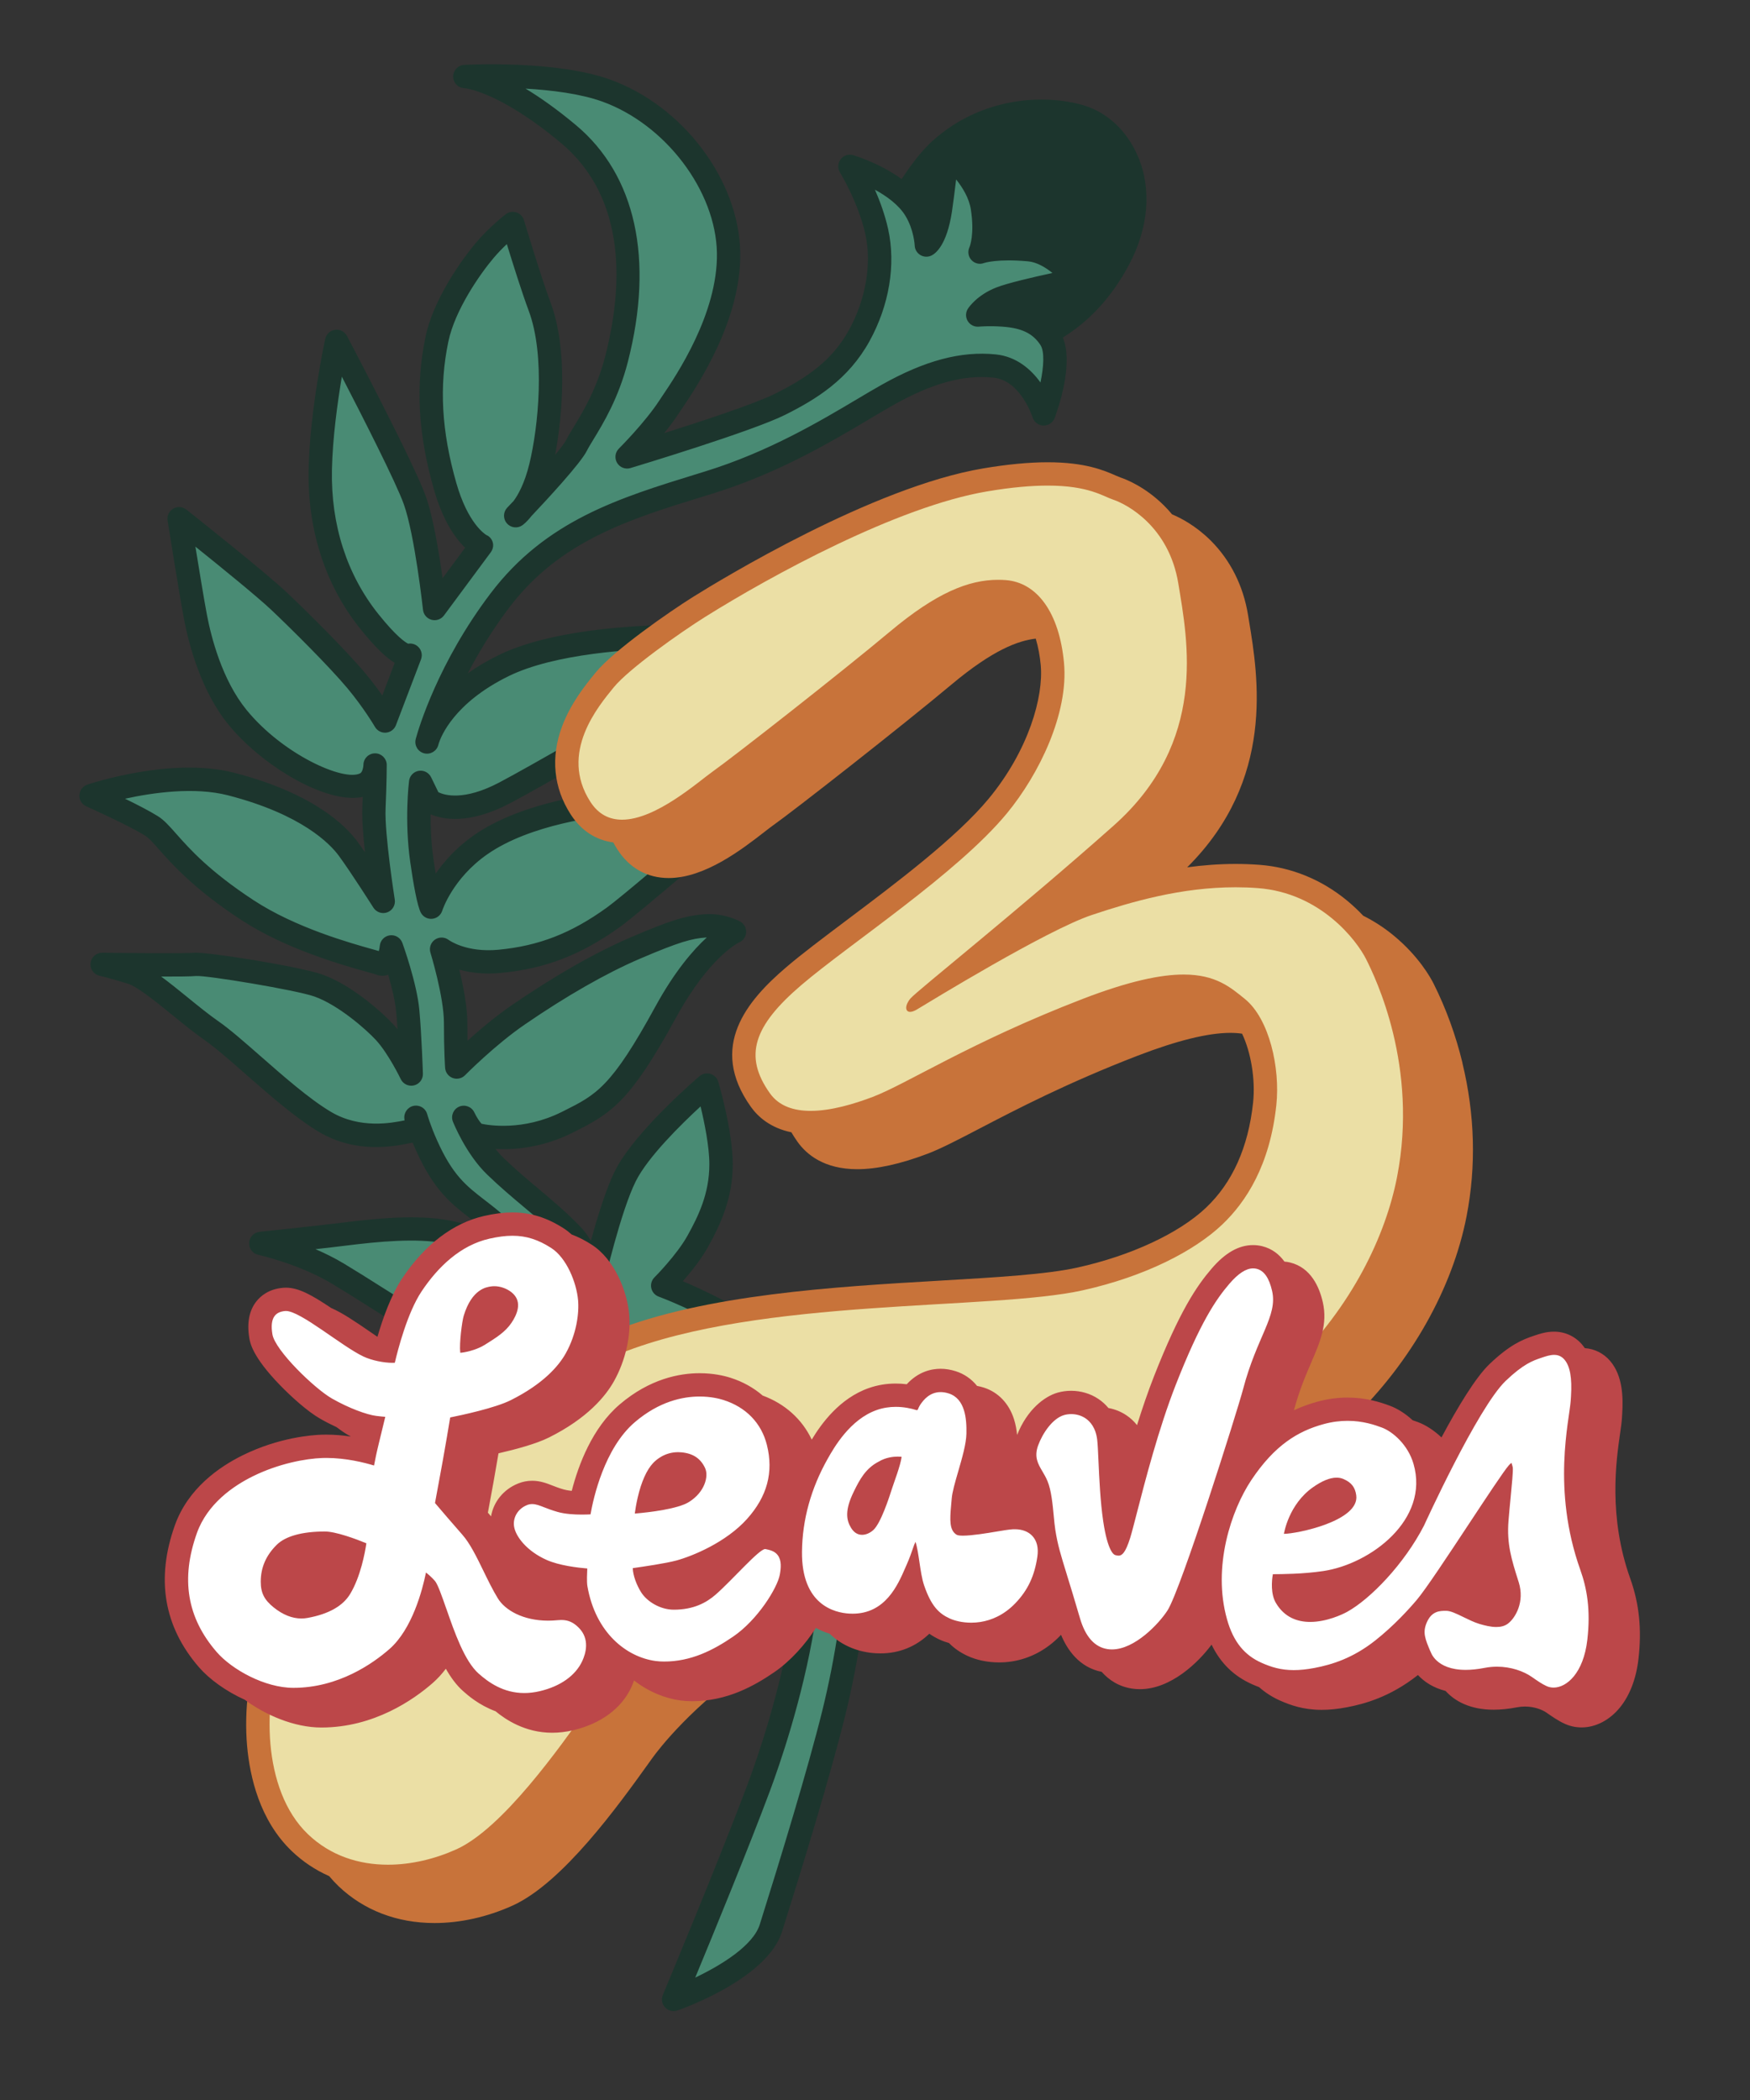
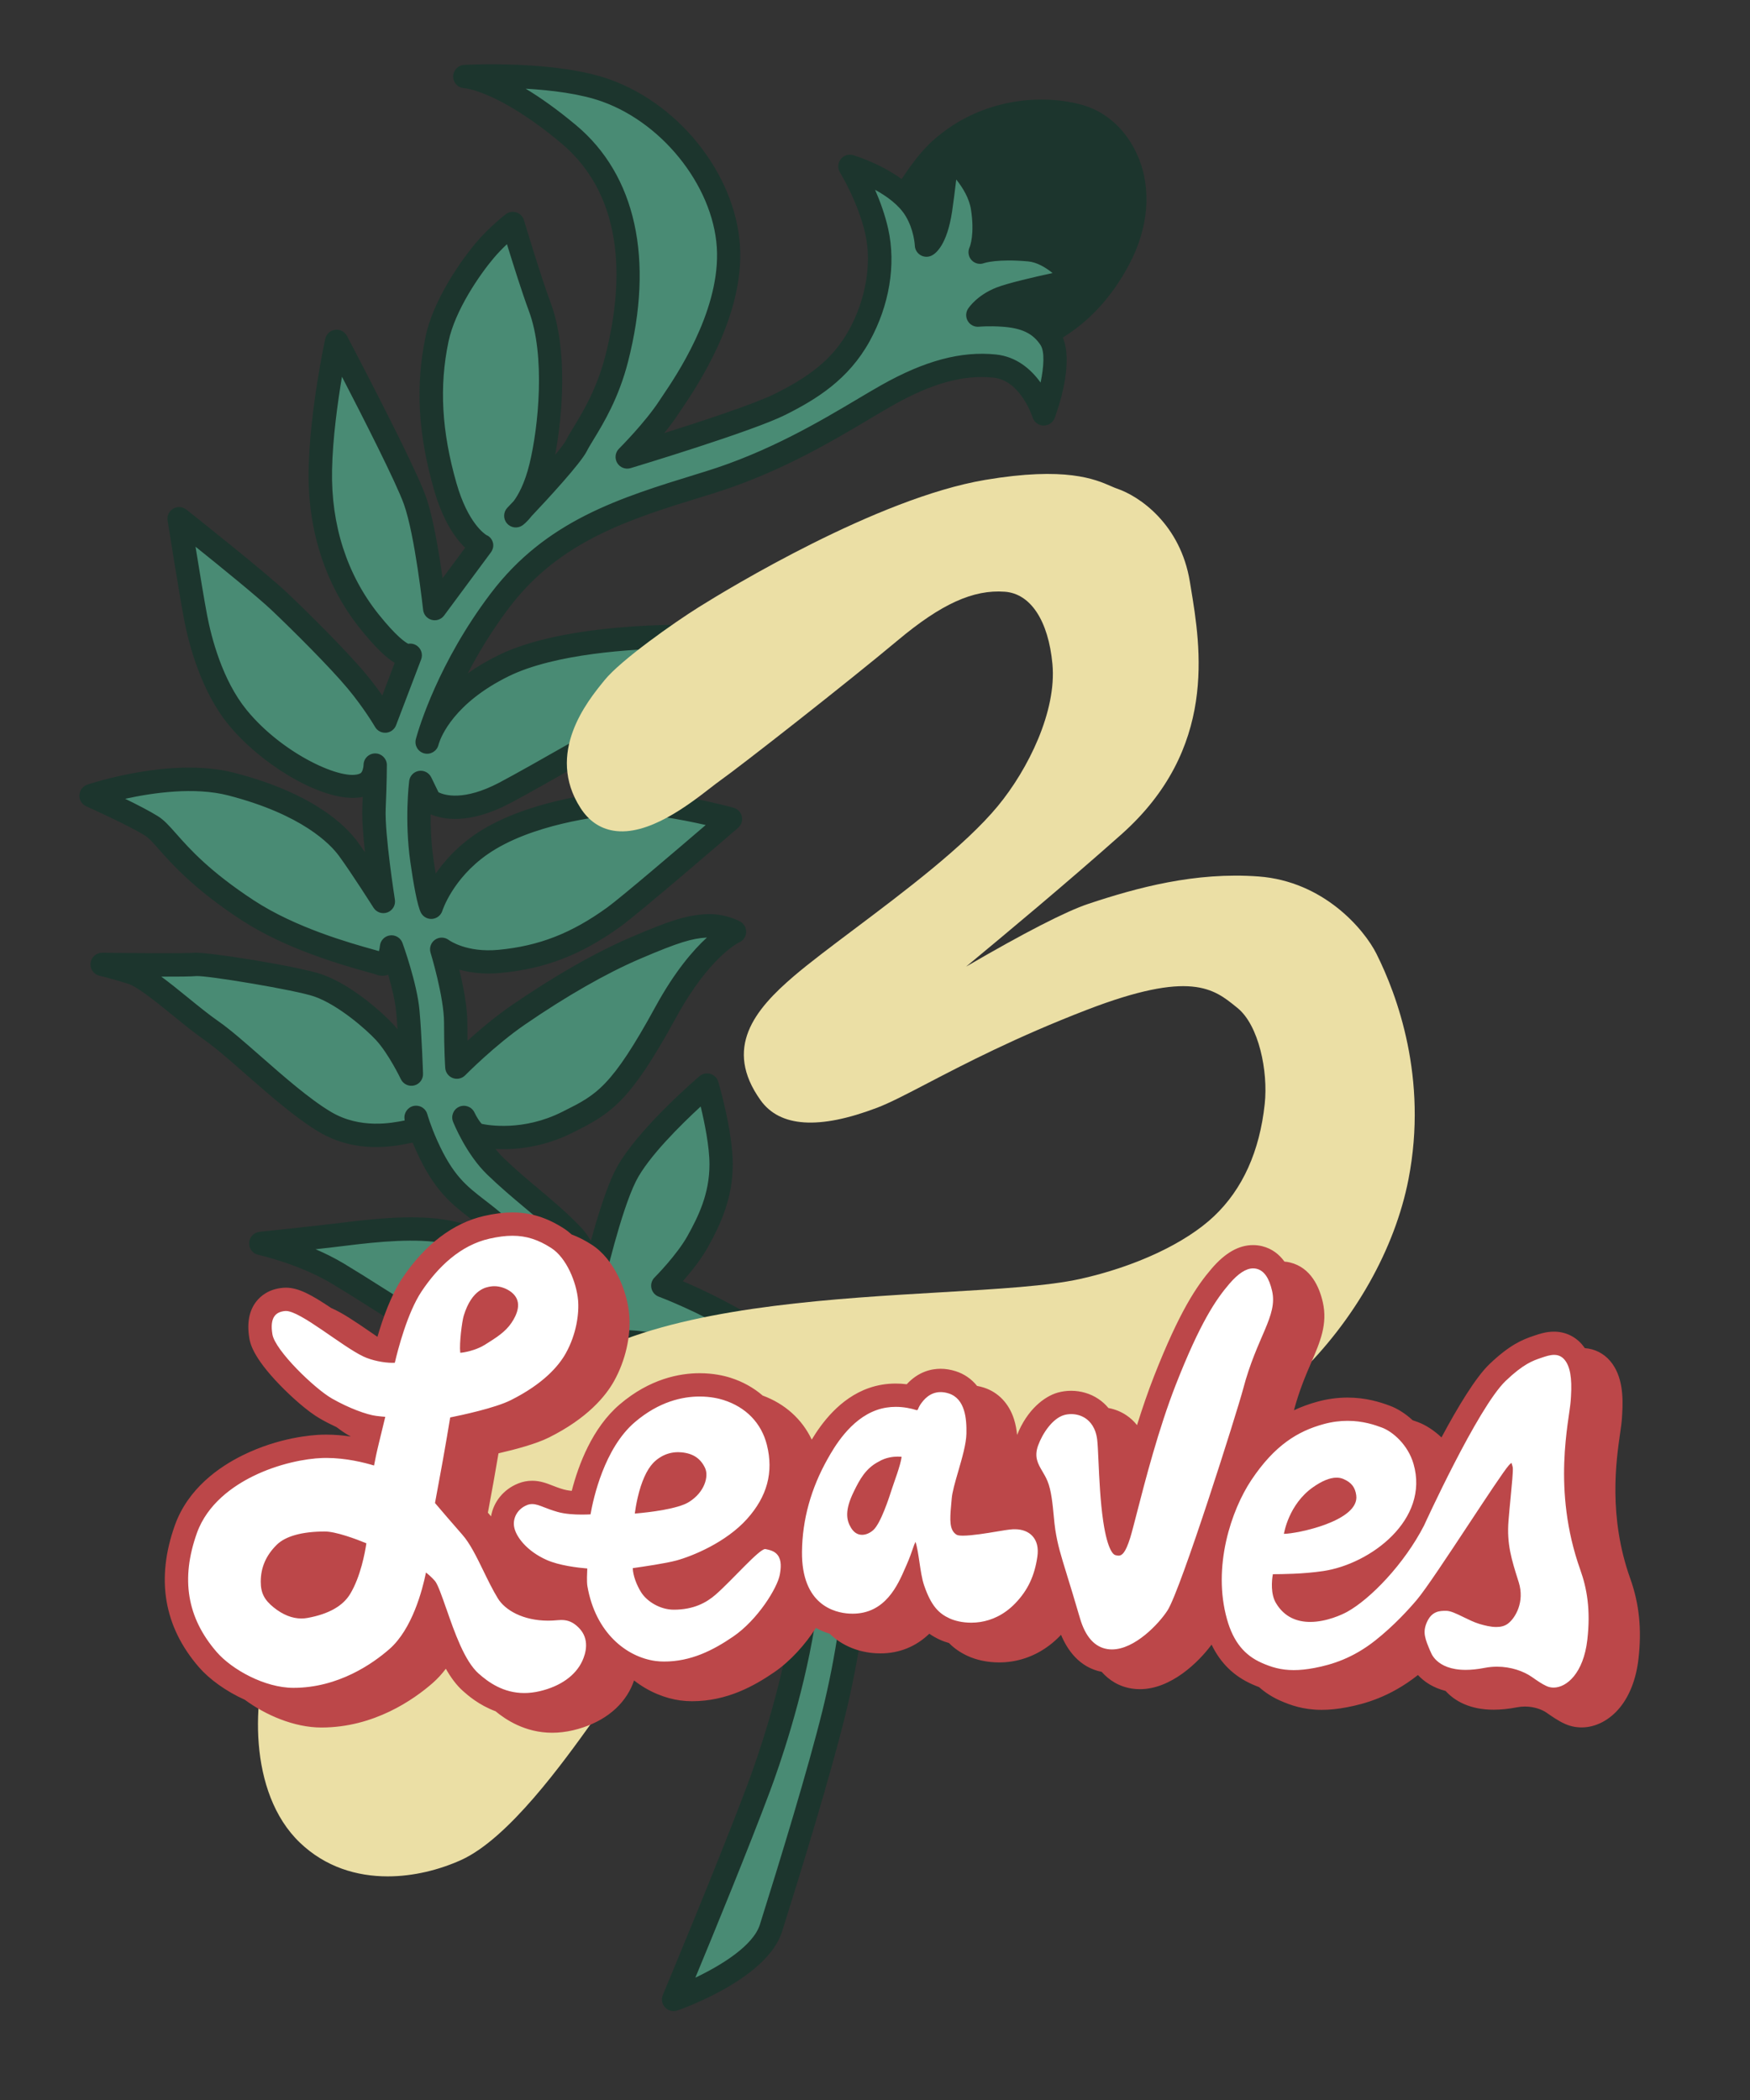
<svg xmlns="http://www.w3.org/2000/svg" data-id="Logo_Alt" data-name="Logo Alt" viewBox="0 0 750 900">
  <rect x="0" y="0" width="750" height="900" fill="#333333" stroke="none" />
  <defs>
    <style>
      .cls-1 {
        fill: #ebdfa5;
      }

      .cls-2 {
        fill: #fff;
      }

      .cls-3 {
        fill: #bc4749;
      }

      .cls-4 {
        fill: #c8733a;
      }

      .cls-5 {
        fill: #1c352d;
      }

      .cls-6 {
        fill: #498b74;
      }
    </style>
  </defs>
  <g id="Multicolor">
    <g id="Leaf">
      <path class="cls-6" d="m288.66,856.87s24.09-57.5,36.59-91c10.62-28.45,35.47-108.05,12.5-146.5-23-38.5-56.75-44.36-70.75-44.36s-58.25,8.29-76.75-1.71-30.5-18.5-45.5-27.5c-15-9-33-12.93-33-12.93,0,0,24.14-2.52,36-4,12-1.5,30.05-3.47,43.5-1,13.45,2.47,21.5,7.5,33,15.5,7.63,5.31,24,13.5,24,13.5,0,0-27.45-25.65-39-35-10.5-8.5-18-12.07-26.5-31.07-3.17-7.09-4.5-12-4.5-12,0,0,1,5.5-2.5,6s-20.5,5.5-36.5-4-37-31-48.5-39-26.5-22.5-34.5-25-12.5-3.5-12.5-3.5c0,0,34.65.5,39.83,0s44.23,6.06,52.67,9c11.5,4,24.08,15.21,28.5,20,6,6.5,11.5,18,11.5,18,0,0-.5-16-1.5-27s-7-27.5-7-27.5c0,0-.75,8.71-4.75,7.21s-34.45-8.23-57-23c-29-19-34.7-32.06-41-36-8-5-26-13-26-13,0,0,34.43-11.6,60-5,31,8,44.75,20.29,50.25,27.79s15,22.5,15,22.5c0,0-4.5-28.5-4-40s.5-18.43.5-18.43c0,0,0,5.81-4,7.93-10.5,5.57-39.11-8.93-55-28.43-11-13.5-16-32.5-18-43s-7-42.07-7-42.07c0,0,33.5,26.5,43,35.5s25.5,25,33,34,12.25,17.21,12.25,17.21l10.75-28.21s-3.5,3-17.5-14.5-21.5-40-21-65,7-55,7-55c0,0,28.5,54.07,33.5,68.07s8.5,46.43,8.5,46.43l20-27s-9.5-4.43-15.5-25.43-8-41.5-3.5-63c3.19-15.24,15-31.57,20.5-38.07s12-11.5,12-11.5c0,0,7.33,24.44,11.5,35.57,7.5,20,4.66,51.33.5,68.5-4,16.5-10.75,21.14-10.75,21.14,0,0,23-24,26-30s12.25-17.71,17.25-37.21,14-67.43-20.67-96.39c-28.89-24.13-44.33-24.61-44.33-24.61,0,0,37.97-2.1,60.5,6,28,10.07,52,39.57,52.5,69.57s-21.45,59.77-25.5,66c-6.5,10-18,21.43-18,21.43,0,0,51.5-15.5,65.5-22.5s26-15,34-29.5,10.5-30.93,7.5-44.5c-3.24-14.65-11.5-28-11.5-28,0,0,20.5,6.07,28.09,18.66,4.42,7.32,4.66,15.05,4.66,15.05,0,0,4-2,6-15,.99-6.42,3-24,3-24,0,0,13.01,10.07,15,23,2,13-1,19-1,19,0,0,6.05-2.36,21-1,11,1,20,13,20,13,0,0-25,5-32.25,7.86s-9.75,7.14-9.75,7.14c0,0,4.52-.47,11,0,8.75.64,15.43,3.14,20,10,6,9-2.75,32.36-2.75,32.36,0,0-5.79-18.95-21-20.5-15.21-1.55-30,3.43-46,12.43s-42.5,27-76.5,37.5-66,19.5-89.5,50.5-31.25,60.71-31.25,60.71c0,0,4.25-18.71,32.75-32.71s82-12.5,82-12.5c0,0-25.5,35.5-40.5,44s-32.73,18.65-41,23c-22,11.57-32.25,3.21-32.25,3.21l-3.75-7.71s-2,16,.5,33.5,4,20,4,20c0,0,4.75-15.29,21.25-26.79s42-16.5,59-18,48,7,48,7c0,0-41.79,36.07-50,42-18,13-33,17.5-49,19s-24.75-5.21-24.75-5.21c0,0,6,19.5,6,31.5s.5,19,.5,19c0,0,12.85-13.08,26.25-22.29,16-11,33.75-21.64,50.25-28.71,16.86-7.22,23-9,30-9.5s12.5,2.5,12.5,2.5c0,0-13.78,5.76-29.5,34.5-20,36.57-27.22,39.7-42.25,47.21-18,9-34.25,6.36-38.25,5.36-2.83-.71-6-7.5-6-7.5,0,0,5.07,12.8,13.5,20.93,12,11.57,22.5,18.57,33,29.57,6.95,7.29,8.75,19.64,8.75,19.64,0,0,7.16-31.31,14-45,8-16,35-39,35-39,0,0,6,20.5,6,34s-5,24-10,33-15,19-15,19c0,0,65.5,24,79,62,8.41,23.67,5.75,74.86-5.75,121.36-6.23,25.2-18.29,64.63-26.88,91.91-5.63,17.91-41.72,30.59-41.72,30.59Z" />
-       <path class="cls-5" d="m487.67,67.03c-4.62-10.97-13.2-18.98-23.53-21.97-16.45-4.76-43.13-3.67-64.21,15.07-4.25,3.78-8.78,9.37-13.5,16.63-9.32-6.8-20.12-10.07-20.76-10.26-1.99-.59-4.13.11-5.39,1.76s-1.37,3.9-.28,5.66c.08.13,7.86,12.84,10.87,26.45,2.8,12.66.18,27.99-7,41.01-7.28,13.2-18,20.52-31.86,27.44-8.38,4.19-31.22,11.71-47.38,16.82,2.25-2.77,4.46-5.7,6.31-8.55.32-.49.74-1.12,1.27-1.89,6.31-9.34,25.53-37.77,25.04-66.92-.52-31.04-24.51-62.94-55.81-74.19-23.22-8.35-60.88-6.37-62.47-6.29-2.67.15-4.79,2.37-4.76,5.05.03,2.68,2.13,4.85,4.81,4.94.14,0,14.64,1.14,41.35,23.45,28.9,24.13,26.3,62.97,19.04,91.31-3.64,14.18-9.66,24.08-13.65,30.63-1.3,2.14-2.43,3.98-3.23,5.59-.56,1.12-2.26,3.34-4.61,6.16,3.12-16.54,5.61-45.06-1.98-65.32-4.07-10.84-11.32-35.01-11.39-35.25-.47-1.58-1.69-2.82-3.25-3.32-1.57-.51-3.28-.21-4.58.8-.28.22-6.99,5.4-12.77,12.23-1.79,2.11-17.58,21.19-21.58,40.28-4.36,20.81-3.22,41.59,3.59,65.4,3.94,13.81,9.44,21.22,13.38,25.01l-9.66,13.04c-1.52-10.89-4.04-26.29-7.2-35.11-5.06-14.17-32.61-66.5-33.79-68.72-.98-1.86-3.02-2.9-5.1-2.62-2.08.28-3.76,1.84-4.21,3.9-.27,1.24-6.61,30.76-7.11,55.96-.52,25.92,7.12,49.51,22.09,68.22,6.81,8.51,11.48,12.65,14.8,14.67l-5.32,13.96c-1.97-2.8-4.41-6.07-7.23-9.45-8.03-9.64-24.75-26.23-33.4-34.43-9.55-9.05-41.96-34.7-43.34-35.79-1.62-1.28-3.85-1.43-5.63-.39-1.78,1.04-2.74,3.06-2.41,5.1.2,1.29,5.04,31.77,7.03,42.22,2.03,10.66,7.2,30.7,19.04,45.22,13.37,16.41,37.65,31.42,53.33,31.41,1.49,0,2.91-.14,4.23-.42-.05,1.43-.11,2.95-.18,4.56-.21,4.74.37,12.03,1.15,19.17-1.11-1.61-2.17-3.11-3.12-4.41-5.4-7.37-19.47-21.02-53.03-29.68-26.7-6.89-61.38,4.61-62.85,5.1-1.95.66-3.3,2.45-3.4,4.5s1.08,3.97,2.96,4.8c.18.08,17.77,7.92,25.38,12.67,1.43.9,3.3,3.01,5.67,5.69,5.65,6.38,15.09,17.06,35.24,30.26,19.25,12.61,43.63,19.44,54.05,22.35,1.77.5,3.44.96,3.94,1.15,1.72.65,3.49.66,5.1.05,1.48,5.09,2.99,11.18,3.43,16.01.21,2.29.4,4.82.56,7.38-.62-.78-1.26-1.53-1.91-2.22-4.05-4.39-17.43-16.77-30.53-21.33-9.7-3.38-49.4-9.76-54.8-9.25-3.59.35-25.46.18-39.27-.02-2.54-.02-4.74,1.87-5.04,4.42s1.38,4.91,3.88,5.46c.04,0,4.44,1,12.1,3.39,4.15,1.3,12.19,7.83,19.29,13.6,4.66,3.78,9.47,7.7,13.84,10.74,4.42,3.07,10.63,8.52,17.2,14.29,10.16,8.91,21.67,19.01,31.6,24.91,15.86,9.42,32.22,6.15,38.38,4.91.59-.12,1.06-.22,1.38-.26.12-.02.25-.04.37-.06.41,1,.86,2.05,1.36,3.15,7.73,17.27,15.01,22.89,23.43,29.4,1.45,1.12,2.94,2.27,4.48,3.52.94.76,1.99,1.63,3.12,2.59-5.04-2.37-10.45-4.18-17.07-5.39-13.33-2.45-30.24-.89-45.02.96-11.67,1.46-35.66,3.96-35.9,3.99-2.44.25-4.33,2.24-4.47,4.69-.14,2.45,1.52,4.64,3.92,5.16.17.04,17.41,3.88,31.5,12.33,5.18,3.11,10.12,6.23,14.9,9.25,9.14,5.78,18.6,11.76,30.8,18.36,15.15,8.19,43.42,5.45,64.06,3.45,6.31-.61,11.76-1.14,15.07-1.14,6.92,0,42.62,2.02,66.46,41.93,9.16,15.33,11.13,40.79,5.7,73.62-5.01,30.33-14.67,58.05-18.6,68.57-12.32,33.02-36.28,90.25-36.52,90.82-.76,1.82-.38,3.92.97,5.36.96,1.02,2.28,1.57,3.64,1.57.55,0,1.11-.09,1.66-.28,3.94-1.38,38.63-14.08,44.83-33.81,8.88-28.22,20.76-67.13,26.96-92.21,12.02-48.61,14.33-99.69,5.61-124.24-11.58-32.6-57.44-54.78-75.1-62.26,3.43-3.91,7.84-9.38,10.76-14.64,5.52-9.94,10.63-21.11,10.63-35.43s-5.95-34.54-6.2-35.4c-.48-1.63-1.74-2.9-3.37-3.39-1.62-.49-3.38-.11-4.67.98-1.13.97-27.87,23.85-36.23,40.57-3.79,7.57-7.58,19.98-10.33,30.02-1.2-2.08-2.63-4.09-4.33-5.88-5.94-6.22-11.74-11.09-17.88-16.24-4.89-4.11-9.95-8.35-15.26-13.47-1.21-1.17-2.35-2.46-3.42-3.8,7.82.42,19.95-.43,32.93-6.92l.79-.4c16.1-8.04,24.04-13.1,43.61-48.89,14.43-26.38,26.98-32.26,27.04-32.29,1.77-.74,2.97-2.43,3.06-4.35.1-1.92-.91-3.73-2.6-4.65-.69-.38-7.02-3.69-15.25-3.1-8.03.57-14.83,2.7-31.61,9.89-15.04,6.45-32.72,16.54-51.11,29.18-7.02,4.83-13.82,10.61-18.84,15.16-.04-2.27-.07-4.87-.07-7.75,0-6.9-1.79-15.89-3.45-22.74,4.54,1.26,10.48,2.1,17.67,1.42,19.23-1.8,34.62-7.76,51.46-19.92,8.29-5.99,48.63-40.79,50.34-42.27,1.4-1.21,2.02-3.09,1.61-4.89-.41-1.8-1.77-3.23-3.55-3.72-1.3-.36-32.07-8.72-49.76-7.16-9.22.81-40.9,4.58-61.42,18.88-7.58,5.29-12.88,11.31-16.48,16.53-.3-1.84-.62-3.94-.96-6.34-.99-6.91-1.24-13.62-1.2-19.1,5.39,2.3,16.61,4.42,34.07-4.76,6.77-3.56,19.8-10.96,32.4-18.12l8.73-4.96c15.77-8.94,41.03-43.95,42.1-45.43,1.08-1.5,1.24-3.48.42-5.14-.82-1.66-2.49-2.73-4.34-2.78-2.23-.06-55.07-1.37-84.34,13.01-5.04,2.47-9.37,5.1-13.1,7.76,4.48-8.65,10.33-18.41,17.79-28.25,21.71-28.64,51.7-37.88,83.46-47.65l3.53-1.09c28.2-8.71,50.92-22.22,67.51-32.09,3.61-2.15,7.02-4.18,9.97-5.83,16.87-9.49,30.14-13.13,43.04-11.81,11.67,1.19,16.68,16.84,16.73,16.99.63,2.05,2.49,3.47,4.63,3.54,2.12.05,4.09-1.24,4.84-3.24,1.5-4,8.23-23.27,3.5-34.48,11.56-7.15,21.04-17.51,28.22-30.91,8.55-15.96,9.97-32.54,4.01-46.69Zm-235.63,486.57c.54.23,1.14.37,1.76.4,2.4.1,4.54-1.53,5.08-3.88.07-.31,7.1-30.89,13.6-43.88,5.21-10.43,19.54-24.48,27.76-32.06,1.67,6.95,3.77,17.19,3.77,24.82,0,12.65-4.84,22.41-9.37,30.57-4.59,8.27-14.07,17.8-14.17,17.89-1.21,1.21-1.71,2.95-1.34,4.61.37,1.67,1.56,3.03,3.16,3.62.63.23,63.46,23.65,76.01,58.98,8,22.51,5.52,72.34-5.89,118.49-6.14,24.83-17.96,63.53-26.79,91.61-2.86,9.1-16.63,17.52-27.66,22.77,7.66-18.49,22.93-55.68,31.99-79.94,4.02-10.78,13.94-39.24,19.09-70.43,5.9-35.7,3.55-62.75-6.99-80.38-10.52-17.61-24.27-30.58-40.88-38.56-15.47-7.43-29.05-8.24-34.17-8.24-3.79,0-9.46.55-16.03,1.19-18.26,1.77-45.87,4.45-58.34-2.29-11.9-6.43-21.21-12.32-30.21-18.01-4.83-3.05-9.82-6.21-15.1-9.38-3.98-2.39-8.13-4.43-12.12-6.14,4.85-.54,9.58-1.09,13.17-1.54,14.03-1.75,29.99-3.25,41.98-1.04,12.6,2.32,20.13,7.09,31.05,14.69,7.84,5.45,23.94,13.53,24.62,13.87,2.22,1.11,4.92.42,6.34-1.62,1.31-1.89,1.16-4.41-.31-6.12Zm193.86-389.7c-4-5.54-10.18-11.09-19.14-12.01-14.88-1.52-30.44,2.63-48.96,13.05-3.05,1.71-6.51,3.77-10.18,5.95-16.16,9.61-38.28,22.77-65.35,31.13l-3.52,1.09c-33.34,10.27-64.83,19.96-88.48,51.17-22.51,29.69-30.85,57.91-31.98,62-.1.34-.15.55-.16.62-.6,2.66,1.04,5.31,3.69,5.96,2.65.65,5.33-.95,6.03-3.59,0-.02.06-.24.18-.64.93-2.96,6.52-17.34,29.94-28.85,19.88-9.77,53.29-11.66,69.8-11.97-9.18,11.9-23.88,29.48-32.97,34.64l-8.74,4.96c-12.53,7.12-25.49,14.48-32.12,17.96-15.33,8.06-23.58,5.38-26.06,4.15l-3.12-6.41c-.97-1.99-3.13-3.11-5.31-2.75-2.18.36-3.87,2.12-4.14,4.31-.08.68-2.05,16.87.51,34.83,1.21,8.44,2.99,19.08,4.66,21.87,1.01,1.69,2.92,2.63,4.88,2.39,1.96-.24,3.59-1.6,4.18-3.48.04-.14,4.41-13.77,19.33-24.17,18.49-12.89,47.98-16.36,56.58-17.12,10.36-.91,26.71,2.23,36.94,4.56-12.34,10.59-36.44,31.17-42.31,35.41-15.29,11.04-29.21,16.45-46.54,18.08-13.62,1.27-20.97-4-21.24-4.2-1.73-1.32-4.11-1.38-5.9-.14-1.79,1.24-2.56,3.5-1.93,5.57.06.19,5.78,18.93,5.78,30.03,0,12.04.49,19.06.51,19.36.14,1.96,1.42,3.66,3.26,4.34,1.85.68,3.92.21,5.29-1.19.13-.13,12.66-12.84,25.52-21.68,17.86-12.28,34.94-22.04,49.39-28.23,17.08-7.32,22.35-8.68,28.39-9.11.1,0,.2-.01.3-.02-5.88,5.39-13.78,14.53-22.04,29.63-18.89,34.54-25.29,37.74-39.3,44.74l-.8.4c-16.63,8.32-31.61,5.68-34.37,5.08-.78-.73-2.22-2.96-3.11-4.86-1.14-2.45-4.03-3.54-6.51-2.48-2.48,1.07-3.67,3.92-2.67,6.43.22.56,5.57,13.91,14.68,22.69,5.56,5.36,10.75,9.72,15.78,13.94,5.93,4.97,11.52,9.67,17.08,15.49,5.74,6.01,7.4,16.81,7.42,16.91.08.53.23,1.02.46,1.48-6.74-6.27-27.32-25.3-37.11-33.23-1.63-1.32-3.18-2.51-4.67-3.66-7.96-6.15-13.72-10.59-20.42-25.56-2.95-6.59-4.23-11.22-4.24-11.26-.6-2.21-2.6-3.67-4.81-3.67-.35,0-.71.04-1.07.11-2.6.56-4.3,3.09-3.88,5.71.02.15.04.33.05.5-.09.02-.17.03-.26.05-5.13,1.03-18.75,3.75-31.31-3.71-9.13-5.42-20.28-15.2-30.11-23.82-6.79-5.96-13.21-11.59-18.09-14.98-4.07-2.83-8.73-6.62-13.25-10.29-3.91-3.18-7.73-6.28-11.29-8.88,6.85.02,12.92-.04,14.98-.24,4.55-.33,42.64,5.99,50.56,8.74,10.28,3.58,22.27,14.12,26.47,18.67,5.41,5.86,10.61,16.66,10.66,16.77,1.02,2.13,3.4,3.26,5.69,2.7,2.3-.56,3.89-2.65,3.81-5.01-.02-.66-.52-16.28-1.52-27.3-1.05-11.51-7.03-28.06-7.28-28.76-.8-2.21-3.03-3.55-5.35-3.25-2.33.31-4.12,2.19-4.33,4.53-.05.63-.21,1.48-.4,2.21-.66-.19-1.45-.41-2.37-.67-9.97-2.79-33.31-9.32-51.26-21.08-19.02-12.46-27.57-22.12-33.23-28.52-3.02-3.41-5.2-5.88-7.86-7.54-3.6-2.25-9.03-5.03-14.05-7.47,11.87-2.61,29.71-5.17,44.15-1.45,31.69,8.18,43.75,20.84,47.47,25.91,5.34,7.27,14.71,22.07,14.81,22.22,1.27,2,3.77,2.84,5.99,2,2.22-.84,3.54-3.12,3.17-5.46-.04-.28-4.42-28.14-3.94-39,.5-11.48.5-18.36.5-18.65h0v-.02h0v-.02c0-.06,0-.13,0-.19h0s0-.01,0-.02c0,0,0,0,0,0h0c-.13-2.65-2.32-4.77-4.99-4.77h0c-2.76,0-4.99,2.21-5,4.96,0,0,0,.01,0,.02-.02,1.04-.49,3.1-1.34,3.55-6.99,3.71-33.22-8.07-48.78-27.17-10.44-12.82-15.11-31.05-16.96-40.78-1.15-6.01-3.31-19.18-4.93-29.17,10.62,8.52,26.6,21.5,32.58,27.16,8.49,8.04,24.84,24.27,32.6,33.57,7.11,8.53,11.72,16.44,11.76,16.51.97,1.67,2.8,2.63,4.73,2.48,1.92-.15,3.58-1.4,4.27-3.2l10.75-28.21c.81-2.14.08-4.55-1.8-5.87-1.11-.78-2.44-1.05-3.71-.84-1.16-.56-4.97-2.95-12.76-12.69-13.49-16.87-20.38-38.23-19.91-61.78.27-13.71,2.43-29.12,4.25-39.97,8.7,16.81,23.2,45.27,26.54,54.62,4.74,13.28,8.2,44.97,8.24,45.28.22,2.05,1.67,3.75,3.66,4.29,1.99.54,4.1-.19,5.33-1.85l20-27c.92-1.24,1.33-2.79.92-4.28-.41-1.47-1.36-2.61-2.76-3.2-.7-.42-7.95-5.09-12.87-22.3-6.34-22.19-7.42-41.44-3.41-60.6,2.83-13.54,13.54-28.92,19.42-35.86,1.86-2.2,3.85-4.22,5.64-5.91,2.51,8.16,6.58,21.1,9.36,28.51,7.23,19.27,4.15,49.77.32,65.57-2.08,8.58-4.91,13.49-6.8,16.02-.93.98-1.83,1.93-2.7,2.84-1.77,1.85-1.86,4.74-.2,6.7,1.66,1.95,4.53,2.34,6.64.88.36-.25,1.9-1.38,3.9-3.94,6.92-7.32,21.09-22.64,23.74-27.94.61-1.23,1.64-2.91,2.82-4.86,4.3-7.06,10.79-17.72,14.8-33.35,11.28-43.99,3.36-80.03-22.31-101.47-8.22-6.87-15.42-11.91-21.55-15.6,10.98.63,23.42,2.15,32.83,5.53,27.14,9.76,48.75,38.29,49.19,64.95.43,25.99-17.45,52.46-23.33,61.15-.56.83-1.02,1.52-1.36,2.04-6.13,9.43-17.22,20.5-17.33,20.61-1.63,1.62-1.94,4.14-.77,6.11,1.18,1.97,3.54,2.89,5.74,2.23,2.12-.64,52.07-15.71,66.3-22.82,13.43-6.72,27.11-15.19,36.14-31.56,8.45-15.31,11.36-32.8,8-47.99-1.36-6.15-3.53-12.04-5.66-16.92,4.97,2.72,10.22,6.48,13.09,11.24,3.64,6.03,3.94,12.58,3.94,12.62.05,1.7.97,3.26,2.44,4.14,1.46.87,3.27.94,4.8.18,1.9-.95,6.55-4.67,8.71-18.71.48-3.15,1.2-8.81,1.81-13.87,2.8,3.49,5.56,8.02,6.31,12.87,1.65,10.7-.47,15.85-.57,16.09-.87,1.83-.59,4.03.78,5.54,1.39,1.53,3.54,2.06,5.47,1.3.05-.02,5.62-1.91,18.81-.71,3.73.34,7.46,2.55,10.48,4.99-8.11,1.75-19.33,4.35-24.12,6.24-8.17,3.22-11.74,8.49-12.12,9.08-1.04,1.61-1.06,3.68-.05,5.32,1,1.64,2.85,2.55,4.77,2.36.04,0,4.22-.42,10.12.01,8.22.6,12.92,2.86,16.2,7.79,1.91,2.86,1.44,9.48.06,16.12Z" />
+       <path class="cls-5" d="m487.67,67.03c-4.62-10.97-13.2-18.98-23.53-21.97-16.45-4.76-43.13-3.67-64.21,15.07-4.25,3.78-8.78,9.37-13.5,16.63-9.32-6.8-20.12-10.07-20.76-10.26-1.99-.59-4.13.11-5.39,1.76s-1.37,3.9-.28,5.66c.08.13,7.86,12.84,10.87,26.45,2.8,12.66.18,27.99-7,41.01-7.28,13.2-18,20.52-31.86,27.44-8.38,4.19-31.22,11.71-47.38,16.82,2.25-2.77,4.46-5.7,6.31-8.55.32-.49.74-1.12,1.27-1.89,6.31-9.34,25.53-37.77,25.04-66.92-.52-31.04-24.51-62.94-55.81-74.19-23.22-8.35-60.88-6.37-62.47-6.29-2.67.15-4.79,2.37-4.76,5.05.03,2.68,2.13,4.85,4.81,4.94.14,0,14.64,1.14,41.35,23.45,28.9,24.13,26.3,62.97,19.04,91.31-3.64,14.18-9.66,24.08-13.65,30.63-1.3,2.14-2.43,3.98-3.23,5.59-.56,1.12-2.26,3.34-4.61,6.16,3.12-16.54,5.61-45.06-1.98-65.32-4.07-10.84-11.32-35.01-11.39-35.25-.47-1.58-1.69-2.82-3.25-3.32-1.57-.51-3.28-.21-4.58.8-.28.22-6.99,5.4-12.77,12.23-1.79,2.11-17.58,21.19-21.58,40.28-4.36,20.81-3.22,41.59,3.59,65.4,3.94,13.81,9.44,21.22,13.38,25.01l-9.66,13.04c-1.52-10.89-4.04-26.29-7.2-35.11-5.06-14.17-32.61-66.5-33.79-68.72-.98-1.86-3.02-2.9-5.1-2.62-2.08.28-3.76,1.84-4.21,3.9-.27,1.24-6.61,30.76-7.11,55.96-.52,25.92,7.12,49.51,22.09,68.22,6.81,8.51,11.48,12.65,14.8,14.67l-5.32,13.96c-1.97-2.8-4.41-6.07-7.23-9.45-8.03-9.64-24.75-26.23-33.4-34.43-9.55-9.05-41.96-34.7-43.34-35.79-1.62-1.28-3.85-1.43-5.63-.39-1.78,1.04-2.74,3.06-2.41,5.1.2,1.29,5.04,31.77,7.03,42.22,2.03,10.66,7.2,30.7,19.04,45.22,13.37,16.41,37.65,31.42,53.33,31.41,1.49,0,2.91-.14,4.23-.42-.05,1.43-.11,2.95-.18,4.56-.21,4.74.37,12.03,1.15,19.17-1.11-1.61-2.17-3.11-3.12-4.41-5.4-7.37-19.47-21.02-53.03-29.68-26.7-6.89-61.38,4.61-62.85,5.1-1.95.66-3.3,2.45-3.4,4.5s1.08,3.97,2.96,4.8c.18.08,17.77,7.92,25.38,12.67,1.43.9,3.3,3.01,5.67,5.69,5.65,6.38,15.09,17.06,35.24,30.26,19.25,12.61,43.63,19.44,54.05,22.35,1.77.5,3.44.96,3.94,1.15,1.72.65,3.49.66,5.1.05,1.48,5.09,2.99,11.18,3.43,16.01.21,2.29.4,4.82.56,7.38-.62-.78-1.26-1.53-1.91-2.22-4.05-4.39-17.43-16.77-30.53-21.33-9.7-3.38-49.4-9.76-54.8-9.25-3.59.35-25.46.18-39.27-.02-2.54-.02-4.74,1.87-5.04,4.42s1.38,4.91,3.88,5.46c.04,0,4.44,1,12.1,3.39,4.15,1.3,12.19,7.83,19.29,13.6,4.66,3.78,9.47,7.7,13.84,10.74,4.42,3.07,10.63,8.52,17.2,14.29,10.16,8.91,21.67,19.01,31.6,24.91,15.86,9.42,32.22,6.15,38.38,4.91.59-.12,1.06-.22,1.38-.26.12-.02.25-.04.37-.06.41,1,.86,2.05,1.36,3.15,7.73,17.27,15.01,22.89,23.43,29.4,1.45,1.12,2.94,2.27,4.48,3.52.94.76,1.99,1.63,3.12,2.59-5.04-2.37-10.45-4.18-17.07-5.39-13.33-2.45-30.24-.89-45.02.96-11.67,1.46-35.66,3.96-35.9,3.99-2.44.25-4.33,2.24-4.47,4.69-.14,2.45,1.52,4.64,3.92,5.16.17.04,17.41,3.88,31.5,12.33,5.18,3.11,10.12,6.23,14.9,9.25,9.14,5.78,18.6,11.76,30.8,18.36,15.15,8.19,43.42,5.45,64.06,3.45,6.31-.61,11.76-1.14,15.07-1.14,6.92,0,42.62,2.02,66.46,41.93,9.16,15.33,11.13,40.79,5.7,73.62-5.01,30.33-14.67,58.05-18.6,68.57-12.32,33.02-36.28,90.25-36.52,90.82-.76,1.82-.38,3.92.97,5.36.96,1.02,2.28,1.57,3.64,1.57.55,0,1.11-.09,1.66-.28,3.94-1.38,38.63-14.08,44.83-33.81,8.88-28.22,20.76-67.13,26.96-92.21,12.02-48.61,14.33-99.69,5.61-124.24-11.58-32.6-57.44-54.78-75.1-62.26,3.43-3.91,7.84-9.38,10.76-14.64,5.52-9.94,10.63-21.11,10.63-35.43s-5.95-34.54-6.2-35.4c-.48-1.63-1.74-2.9-3.37-3.39-1.62-.49-3.38-.11-4.67.98-1.13.97-27.87,23.85-36.23,40.57-3.79,7.57-7.58,19.98-10.33,30.02-1.2-2.08-2.63-4.09-4.33-5.88-5.94-6.22-11.74-11.09-17.88-16.24-4.89-4.11-9.95-8.35-15.26-13.47-1.21-1.17-2.35-2.46-3.42-3.8,7.82.42,19.95-.43,32.93-6.92l.79-.4c16.1-8.04,24.04-13.1,43.61-48.89,14.43-26.38,26.98-32.26,27.04-32.29,1.77-.74,2.97-2.43,3.06-4.35.1-1.92-.91-3.73-2.6-4.65-.69-.38-7.02-3.69-15.25-3.1-8.03.57-14.83,2.7-31.61,9.89-15.04,6.45-32.72,16.54-51.11,29.18-7.02,4.83-13.82,10.61-18.84,15.16-.04-2.27-.07-4.87-.07-7.75,0-6.9-1.79-15.89-3.45-22.74,4.54,1.26,10.48,2.1,17.67,1.42,19.23-1.8,34.62-7.76,51.46-19.92,8.29-5.99,48.63-40.79,50.34-42.27,1.4-1.21,2.02-3.09,1.61-4.89-.41-1.8-1.77-3.23-3.55-3.72-1.3-.36-32.07-8.72-49.76-7.16-9.22.81-40.9,4.58-61.42,18.88-7.58,5.29-12.88,11.31-16.48,16.53-.3-1.84-.62-3.94-.96-6.34-.99-6.91-1.24-13.62-1.2-19.1,5.39,2.3,16.61,4.42,34.07-4.76,6.77-3.56,19.8-10.96,32.4-18.12l8.73-4.96c15.77-8.94,41.03-43.95,42.1-45.43,1.08-1.5,1.24-3.48.42-5.14-.82-1.66-2.49-2.73-4.34-2.78-2.23-.06-55.07-1.37-84.34,13.01-5.04,2.47-9.37,5.1-13.1,7.76,4.48-8.65,10.33-18.41,17.79-28.25,21.71-28.64,51.7-37.88,83.46-47.65l3.53-1.09c28.2-8.71,50.92-22.22,67.51-32.09,3.61-2.15,7.02-4.18,9.97-5.83,16.87-9.49,30.14-13.13,43.04-11.81,11.67,1.19,16.68,16.84,16.73,16.99.63,2.05,2.49,3.47,4.63,3.54,2.12.05,4.09-1.24,4.84-3.24,1.5-4,8.23-23.27,3.5-34.48,11.56-7.15,21.04-17.51,28.22-30.91,8.55-15.96,9.97-32.54,4.01-46.69m-235.63,486.57c.54.23,1.14.37,1.76.4,2.4.1,4.54-1.53,5.08-3.88.07-.31,7.1-30.89,13.6-43.88,5.21-10.43,19.54-24.48,27.76-32.06,1.67,6.95,3.77,17.19,3.77,24.82,0,12.65-4.84,22.41-9.37,30.57-4.59,8.27-14.07,17.8-14.17,17.89-1.21,1.21-1.71,2.95-1.34,4.61.37,1.67,1.56,3.03,3.16,3.62.63.23,63.46,23.65,76.01,58.98,8,22.51,5.52,72.34-5.89,118.49-6.14,24.83-17.96,63.53-26.79,91.61-2.86,9.1-16.63,17.52-27.66,22.77,7.66-18.49,22.93-55.68,31.99-79.94,4.02-10.78,13.94-39.24,19.09-70.43,5.9-35.7,3.55-62.75-6.99-80.38-10.52-17.61-24.27-30.58-40.88-38.56-15.47-7.43-29.05-8.24-34.17-8.24-3.79,0-9.46.55-16.03,1.19-18.26,1.77-45.87,4.45-58.34-2.29-11.9-6.43-21.21-12.32-30.21-18.01-4.83-3.05-9.82-6.21-15.1-9.38-3.98-2.39-8.13-4.43-12.12-6.14,4.85-.54,9.58-1.09,13.17-1.54,14.03-1.75,29.99-3.25,41.98-1.04,12.6,2.32,20.13,7.09,31.05,14.69,7.84,5.45,23.94,13.53,24.62,13.87,2.22,1.11,4.92.42,6.34-1.62,1.31-1.89,1.16-4.41-.31-6.12Zm193.86-389.7c-4-5.54-10.18-11.09-19.14-12.01-14.88-1.52-30.44,2.63-48.96,13.05-3.05,1.71-6.51,3.77-10.18,5.95-16.16,9.61-38.28,22.77-65.35,31.13l-3.52,1.09c-33.34,10.27-64.83,19.96-88.48,51.17-22.51,29.69-30.85,57.91-31.98,62-.1.34-.15.55-.16.62-.6,2.66,1.04,5.31,3.69,5.96,2.65.65,5.33-.95,6.03-3.59,0-.02.06-.24.18-.64.93-2.96,6.52-17.34,29.94-28.85,19.88-9.77,53.29-11.66,69.8-11.97-9.18,11.9-23.88,29.48-32.97,34.64l-8.74,4.96c-12.53,7.12-25.49,14.48-32.12,17.96-15.33,8.06-23.58,5.38-26.06,4.15l-3.12-6.41c-.97-1.99-3.13-3.11-5.31-2.75-2.18.36-3.87,2.12-4.14,4.31-.08.68-2.05,16.87.51,34.83,1.21,8.44,2.99,19.08,4.66,21.87,1.01,1.69,2.92,2.63,4.88,2.39,1.96-.24,3.59-1.6,4.18-3.48.04-.14,4.41-13.77,19.33-24.17,18.49-12.89,47.98-16.36,56.58-17.12,10.36-.91,26.71,2.23,36.94,4.56-12.34,10.59-36.44,31.17-42.31,35.41-15.29,11.04-29.21,16.45-46.54,18.08-13.62,1.27-20.97-4-21.24-4.2-1.73-1.32-4.11-1.38-5.9-.14-1.79,1.24-2.56,3.5-1.93,5.57.06.19,5.78,18.93,5.78,30.03,0,12.04.49,19.06.51,19.36.14,1.96,1.42,3.66,3.26,4.34,1.85.68,3.92.21,5.29-1.19.13-.13,12.66-12.84,25.52-21.68,17.86-12.28,34.94-22.04,49.39-28.23,17.08-7.32,22.35-8.68,28.39-9.11.1,0,.2-.01.3-.02-5.88,5.39-13.78,14.53-22.04,29.63-18.89,34.54-25.29,37.74-39.3,44.74l-.8.4c-16.63,8.32-31.61,5.68-34.37,5.08-.78-.73-2.22-2.96-3.11-4.86-1.14-2.45-4.03-3.54-6.51-2.48-2.48,1.07-3.67,3.92-2.67,6.43.22.56,5.57,13.91,14.68,22.69,5.56,5.36,10.75,9.72,15.78,13.94,5.93,4.97,11.52,9.67,17.08,15.49,5.74,6.01,7.4,16.81,7.42,16.91.08.53.23,1.02.46,1.48-6.74-6.27-27.32-25.3-37.11-33.23-1.63-1.32-3.18-2.51-4.67-3.66-7.96-6.15-13.72-10.59-20.42-25.56-2.95-6.59-4.23-11.22-4.24-11.26-.6-2.21-2.6-3.67-4.81-3.67-.35,0-.71.04-1.07.11-2.6.56-4.3,3.09-3.88,5.71.02.15.04.33.05.5-.09.02-.17.03-.26.05-5.13,1.03-18.75,3.75-31.31-3.71-9.13-5.42-20.28-15.2-30.11-23.82-6.79-5.96-13.21-11.59-18.09-14.98-4.07-2.83-8.73-6.62-13.25-10.29-3.91-3.18-7.73-6.28-11.29-8.88,6.85.02,12.92-.04,14.98-.24,4.55-.33,42.64,5.99,50.56,8.74,10.28,3.58,22.27,14.12,26.47,18.67,5.41,5.86,10.61,16.66,10.66,16.77,1.02,2.13,3.4,3.26,5.69,2.7,2.3-.56,3.89-2.65,3.81-5.01-.02-.66-.52-16.28-1.52-27.3-1.05-11.51-7.03-28.06-7.28-28.76-.8-2.21-3.03-3.55-5.35-3.25-2.33.31-4.12,2.19-4.33,4.53-.05.63-.21,1.48-.4,2.21-.66-.19-1.45-.41-2.37-.67-9.97-2.79-33.31-9.32-51.26-21.08-19.02-12.46-27.57-22.12-33.23-28.52-3.02-3.41-5.2-5.88-7.86-7.54-3.6-2.25-9.03-5.03-14.05-7.47,11.87-2.61,29.71-5.17,44.15-1.45,31.69,8.18,43.75,20.84,47.47,25.91,5.34,7.27,14.71,22.07,14.81,22.22,1.27,2,3.77,2.84,5.99,2,2.22-.84,3.54-3.12,3.17-5.46-.04-.28-4.42-28.14-3.94-39,.5-11.48.5-18.36.5-18.65h0v-.02h0v-.02c0-.06,0-.13,0-.19h0s0-.01,0-.02c0,0,0,0,0,0h0c-.13-2.65-2.32-4.77-4.99-4.77h0c-2.76,0-4.99,2.21-5,4.96,0,0,0,.01,0,.02-.02,1.04-.49,3.1-1.34,3.55-6.99,3.71-33.22-8.07-48.78-27.17-10.44-12.82-15.11-31.05-16.96-40.78-1.15-6.01-3.31-19.18-4.93-29.17,10.62,8.52,26.6,21.5,32.58,27.16,8.49,8.04,24.84,24.27,32.6,33.57,7.11,8.53,11.72,16.44,11.76,16.51.97,1.67,2.8,2.63,4.73,2.48,1.92-.15,3.58-1.4,4.27-3.2l10.75-28.21c.81-2.14.08-4.55-1.8-5.87-1.11-.78-2.44-1.05-3.71-.84-1.16-.56-4.97-2.95-12.76-12.69-13.49-16.87-20.38-38.23-19.91-61.78.27-13.71,2.43-29.12,4.25-39.97,8.7,16.81,23.2,45.27,26.54,54.62,4.74,13.28,8.2,44.97,8.24,45.28.22,2.05,1.67,3.75,3.66,4.29,1.99.54,4.1-.19,5.33-1.85l20-27c.92-1.24,1.33-2.79.92-4.28-.41-1.47-1.36-2.61-2.76-3.2-.7-.42-7.95-5.09-12.87-22.3-6.34-22.19-7.42-41.44-3.41-60.6,2.83-13.54,13.54-28.92,19.42-35.86,1.86-2.2,3.85-4.22,5.64-5.91,2.51,8.16,6.58,21.1,9.36,28.51,7.23,19.27,4.15,49.77.32,65.57-2.08,8.58-4.91,13.49-6.8,16.02-.93.98-1.83,1.93-2.7,2.84-1.77,1.85-1.86,4.74-.2,6.7,1.66,1.95,4.53,2.34,6.64.88.36-.25,1.9-1.38,3.9-3.94,6.92-7.32,21.09-22.64,23.74-27.94.61-1.23,1.64-2.91,2.82-4.86,4.3-7.06,10.79-17.72,14.8-33.35,11.28-43.99,3.36-80.03-22.31-101.47-8.22-6.87-15.42-11.91-21.55-15.6,10.98.63,23.42,2.15,32.83,5.53,27.14,9.76,48.75,38.29,49.19,64.95.43,25.99-17.45,52.46-23.33,61.15-.56.83-1.02,1.52-1.36,2.04-6.13,9.43-17.22,20.5-17.33,20.61-1.63,1.62-1.94,4.14-.77,6.11,1.18,1.97,3.54,2.89,5.74,2.23,2.12-.64,52.07-15.71,66.3-22.82,13.43-6.72,27.11-15.19,36.14-31.56,8.45-15.31,11.36-32.8,8-47.99-1.36-6.15-3.53-12.04-5.66-16.92,4.97,2.72,10.22,6.48,13.09,11.24,3.64,6.03,3.94,12.58,3.94,12.62.05,1.7.97,3.26,2.44,4.14,1.46.87,3.27.94,4.8.18,1.9-.95,6.55-4.67,8.71-18.71.48-3.15,1.2-8.81,1.81-13.87,2.8,3.49,5.56,8.02,6.31,12.87,1.65,10.7-.47,15.85-.57,16.09-.87,1.83-.59,4.03.78,5.54,1.39,1.53,3.54,2.06,5.47,1.3.05-.02,5.62-1.91,18.81-.71,3.73.34,7.46,2.55,10.48,4.99-8.11,1.75-19.33,4.35-24.12,6.24-8.17,3.22-11.74,8.49-12.12,9.08-1.04,1.61-1.06,3.68-.05,5.32,1,1.64,2.85,2.55,4.77,2.36.04,0,4.22-.42,10.12.01,8.22.6,12.92,2.86,16.2,7.79,1.91,2.86,1.44,9.48.06,16.12Z" />
    </g>
    <g id="_3" data-name="3">
      <path class="cls-1" d="m589.97,408.88c-5.3-10.6-22.69-31.18-50.6-33.25-27.19-2.01-52.14,4.81-72.95,11.74-9.59,3.2-27.5,12.4-52.37,26.89,17.18-14.25,42.34-35.16,66.53-56.66,41.22-36.64,34.05-79.94,29.77-105.81l-.41-2.49c-4.02-24.62-21.6-36.69-31.35-39.94-.63-.21-1.45-.57-2.39-.98-6.81-2.98-19.48-8.54-54.02-2.7-46.35,7.83-110.23,46.72-122.57,54.44-10.65,6.66-33.46,22.7-40.48,31.34l-.45.56c-6.84,8.4-25.03,30.73-9.87,54.3,3.49,5.42,8.2,8.68,14,9.67,14.8,2.54,32.36-11.09,41.79-18.41,1.54-1.19,2.86-2.22,3.8-2.88,8.95-6.32,54.98-42.38,76.33-60.25,18.65-15.62,32.37-21.86,45.92-20.85,11.04.82,18.66,12.4,20.39,30.98,1.88,20.19-10.39,45.11-23.38,60.85-14.15,17.15-40.46,36.92-61.59,52.81-10.3,7.75-19.2,14.44-25.8,20.07-16.88,14.41-30.3,30.83-14.32,53.21,8.27,11.58,25.04,12.68,49.84,3.27,5.49-2.08,12.59-5.78,21.58-10.47,16.03-8.35,37.97-19.79,68.44-31.54,44.42-17.12,54.36-9.05,63.97-1.25l.58.47c9.13,7.39,13.17,27.08,11.67,41.08-2.17,20.35-9.48,36.55-21.72,48.15-12.19,11.56-33.65,21.61-57.39,26.89-13.68,3.04-35.1,4.29-59.9,5.74-44.4,2.59-99.65,5.81-138.87,21.5-76.35,30.54-126.08,74.22-147.8,129.82-8.36,21.4-10.26,63.08,12.2,84.55,10.94,10.46,24.38,14.43,37.6,14.43,11.17,0,22.19-2.83,31.4-6.98,20.38-9.17,43.87-41.92,56.48-59.52l1.52-2.12c5.6-7.8,58.21-76.59,178.29-91.21,49.13-5.98,91.46-24.98,122.41-54.95,24.33-23.55,41.6-54.19,47.4-84.06,8.4-43.29-4.97-79-13.69-96.44Z" />
-       <path class="cls-4" d="m626.79,455.61c-2.88-11.91-7.04-23.34-12.35-33.97-1.31-2.63-6.43-11.88-17.22-20.75-4.07-3.35-8.44-6.17-13.01-8.45-2-2.14-4.32-4.35-6.99-6.55-10.9-8.97-23.86-14.24-37.49-15.25-3.36-.25-6.8-.38-10.23-.38-7.11,0-14.03.55-20.71,1.46,37.76-37.53,30.47-81.62,26.48-105.74-.14-.84-.28-1.67-.41-2.48-2.04-12.5-7.6-23.54-16.09-31.94-6.43-6.36-12.89-9.64-16.45-11.12-1.12-1.35-2.3-2.64-3.55-3.88-8.11-8.02-16.3-11.17-18.62-11.94-.41-.14-1.17-.47-1.97-.82-4.86-2.13-12.99-5.69-29.17-5.69v10-10c-8.01,0-17.32.89-27.69,2.64-47.28,7.98-111.91,47.33-124.39,55.13-9.79,6.13-33.89,22.79-41.71,32.42l-.45.55c-3.78,4.65-10.12,12.42-13.88,22.46-4.95,13.22-3.68,26.26,3.68,37.7,4.45,6.92,10.72,11.02,18.27,12.03.54,1,1.1,1.99,1.73,2.97,5.17,8.04,12.78,12.29,22.02,12.29,15.56,0,31.51-12.38,41.05-19.78,1.49-1.16,2.77-2.15,3.62-2.75,9.01-6.36,55.24-42.58,76.65-60.5,17.66-14.79,28.5-18.71,35.98-19.57,1.09,3.61,1.79,7.52,2.14,11.33,1.26,13.53-5.14,36.46-22.26,57.21-13.78,16.69-39.81,36.27-60.74,52-10.37,7.8-19.33,14.53-26.04,20.26-16.76,14.31-33.63,34.05-15.14,59.92,2.99,4.18,8.28,8.98,17.31,10.85.8,1.37,1.69,2.75,2.69,4.15,3.8,5.32,11.32,11.67,25.56,11.67,8.39,0,18.53-2.23,30.12-6.63,5.77-2.19,12.98-5.95,22.12-10.71,15.92-8.3,37.72-19.66,67.93-31.31,16.84-6.49,30.19-9.78,39.68-9.78,1.89,0,3.55.12,5.06.35,3.74,7.81,5.79,19.46,4.72,29.54-2.04,19.14-8.84,34.29-20.19,45.05-11.56,10.96-32.14,20.55-55.04,25.63-13.29,2.95-34.52,4.19-59.11,5.63-44.76,2.61-100.46,5.86-140.44,21.85-77.69,31.08-128.36,75.7-150.6,132.65-4.95,12.68-7.11,29.45-5.76,44.86,1.17,13.34,5.44,32,19.16,45.12,4.73,4.52,10.11,8.11,16.01,10.71,1.23,1.48,2.56,2.91,3.99,4.29,10.83,10.35,25.07,15.82,41.18,15.82,11.01,0,22.53-2.57,33.33-7.43,21.61-9.72,45.6-43.19,58.49-61.16l1.52-2.12c5.47-7.61,56.87-74.8,174.84-89.16,26.56-3.23,51.14-10.11,73.04-20.45,19.66-9.27,37.23-21.34,52.24-35.87,25.04-24.25,42.84-55.85,48.83-86.7,4.17-21.47,3.57-43.56-1.77-65.65Zm-505.79,251.39c25-64,85-103,145-127,60-24,158.79-18.29,198-27,27-6,48-17,59.75-28.14,10.31-9.78,20.5-25.5,23.25-51.25,1.7-15.94-3-37-13.5-45.5-6.14-4.97-12.45-10.45-26.22-10.45-9.79,0-23.34,2.77-43.28,10.45-48,18.5-75.5,36.5-90,42-7.98,3.03-17.85,5.98-26.58,5.98-7.13,0-13.49-1.97-17.42-7.48-11.5-16.1-7-29,13.5-46.5s66.75-47.75,88-73.5c13.95-16.9,26.5-43,24.5-64.5s-11.5-34.5-25-35.5c-1.07-.08-2.16-.12-3.25-.12-12.61,0-26.46,5.55-46.25,22.12-21.5,18-67.5,54-76,60-6.24,4.41-24.37,20.69-38.9,20.69-5.25,0-10.02-2.12-13.6-7.69-13.5-21,3.5-41,10-49s28.75-23.68,39.25-30.25c28.01-17.53,82.25-47.25,120.75-53.75,10.75-1.82,19.24-2.5,26.03-2.5,17.51,0,23.65,4.56,27.97,6,6,2,24,11.5,28,36s12.75,67.75-27.75,103.75-84.07,70.62-87,74c-2.45,2.83-2.48,5.8-.21,5.8.74,0,1.73-.31,2.96-1.05,5-3,55.5-34,75-40.5,17.19-5.73,38.26-11.85,61.51-11.85,3.13,0,6.29.11,9.49.35,27,2,42.5,22.5,46.5,30.5s22.45,45.85,13.25,93.25c-9.75,50.25-57.66,121.87-165.5,135-115,14-170.25,77.25-181.75,93.25s-36,51-56,60c-8.99,4.04-19.16,6.55-29.23,6.55-12.35,0-24.55-3.76-34.27-13.05-20-19.11-19.3-57.87-11-79.11Z" />
    </g>
    <g id="Leaves">
      <g>
        <path class="cls-2" d="m681.96,671.18c-9.88-27.72-6.31-52.53-4.6-64.45.36-2.53.65-4.52.75-6.07l.12-1.83c.59-9.46-.64-15.42-4-19.34-4.92-5.74-11.68-3.47-14.92-2.38l-.44.15c-3.63,1.21-8.6,2.87-17.11,11.02-8.69,8.33-22.06,34.3-30.04,50.75.48-4.31.09-8.7-1.19-13.05-2.83-9.7-10.56-16.54-16.54-18.78-3.93-1.47-14.36-5.38-28.07-1.64-13.93,3.8-24.37,11.83-33.84,26.05-10.16,15.24-17.52,40.89-11.06,63.81,3.09,10.95,8.7,17.9,17.65,21.86,6.99,3.09,14.01,4.7,25.57,2.52,6.81-1.29,17.15-4.01,28.21-12.75,5.67-4.48,10.62-9.38,14.26-13.3-2.47,6.04-.74,10.24,1.67,15.96.97,2.7,6.52,14.44,28.81,10.1,6.91-1.35,13.16.83,16.43,3.1,2.4,1.67,4.67,3.25,7.01,4.32,1.63.74,3.37,1.12,5.16,1.12,11.37,0,18.03-12.89,19.41-24.87,1.38-11.91.34-22.16-3.26-32.25Zm-39.69-28.26c-.27,2.84-.55,5.73-.77,8.48-.87,10.92,1.47,18.32,4.43,27.68l.17.53c1.93,6.11-1.15,10.97-2.85,12.24-1.06.79-3.7.56-7.85-.68-1.75-.53-4.05-1.65-6.07-2.64-3.64-1.78-6.52-3.18-9.58-3.18-1.57,0-4.32,0-7.04,1.38,4.57-6.01,12.63-18.23,21.11-31.06,2.73-4.14,5.74-8.7,8.45-12.75Zm-84.75,8.33c1.57-3.26,4.09-7,8.1-9.8,2.93-2.05,5.5-3.18,7.17-3.18.38,0,.72.06,1,.18,1.9.82,2.3,1.48,2.51,3.08.03.21.11.79-.82,1.85-3.14,3.59-11.49,6.41-17.95,7.87Zm17.32,35.22c-.7.38-17.11,9.24-23.76-2.02-.69-1.18-.99-2.96-1.02-4.82,4.64-.1,11.22-.39,17.74-1.35,9.64-1.42,21.68-6.5,30.83-15.04-7.81,10.93-17.22,19.61-23.79,23.23Z" />
        <path class="cls-2" d="m550.06,552.2c-1.71-7.53-5.18-11.99-10.31-13.26-8.09-2-14.57,5.56-16.7,8.04-6.01,7.01-13.06,17.28-23.79,44.64-7.53,19.2-13.39,41.97-16.89,55.58-1.22,4.74-2.18,8.49-2.79,10.42-.12.38-.23.72-.34,1.05-.47-1.69-.99-4.07-1.49-7.4-1.21-8.18-1.66-18.14-2-25.44-.19-4.08-.33-7.31-.57-9.34-.84-7.16-4.41-10.92-7.25-12.82-3.82-2.54-8.77-3.3-13.25-2.02-7.1,2.03-12.24,9.97-14.49,16.15-2.59,7.13.17,11.82,2.19,15.25.7,1.2,1.37,2.33,1.94,3.7,1.32,3.16,1.88,9.11,2.3,13.49.21,2.25.42,4.36.7,6.18-.38-.56-.78-1.05-1.16-1.48-2.06-2.26-5.9-4.88-12.44-4.51h0c-1.93.11-4.65.56-7.8,1.09-8.35,1.4-11.91,1.66-13.44,1.64-.43-1.56-.03-5.89.13-7.61.09-.96.18-1.92.25-2.85.16-2.26,1.41-6.55,2.62-10.71,1.77-6.1,3.6-12.4,3.7-17.48.09-4.56.38-18.42-11.05-22.08-3.91-1.25-11.38-2.12-17.42,6.15-.01.02-.03.04-.04.06-4.58-.93-10.43-1.19-16.54.93-13.3,4.62-20.9,18.09-23.77,23.16-7.58,13.43-11.51,27.63-11.66,42.21,0,.34,0,.66.01,1-.33-.81-.75-1.6-1.31-2.36-2.44-3.32-5.96-4.08-7.85-4.49l-.38-.08c-3.98-.9-6.96,1.91-16.69,11.8-3.17,3.22-6.45,6.55-9.01,8.8-2.58,2.26-6.92,5.26-14.71,5.26-4.09,0-8.18-2.62-9.76-5.15-.68-1.08-1.28-2.3-1.75-3.49,4.92-.75,10.67-1.72,13.98-2.63,7.53-2.06,22.88-8.42,32.6-19.22,9.76-10.84,13.02-23.06,9.7-36.34-2.78-11.12-10.6-19.23-22.02-22.83-5.2-1.64-23.63-5.74-42.62,10.44-4.45,3.79-14.94,14.9-19.94,38.46-2.72-.02-6.05-.22-8.64-.96-2.32-.66-3.98-1.31-5.45-1.89-2.94-1.15-6.59-2.58-10.89-.86-6.15,2.46-9.67,8.57-8.55,14.86.99,5.59,6.56,13.26,16.77,17.82,4.33,1.93,9.89,3,14.37,3.6,0,1.41.06,2.83.27,4.05.81,4.63,2.09,8.74,3.7,12.4-3.46-3.03-7.22-4.2-12.02-3.72h0c-10.76,1.08-18.35-2.85-20.85-6.95-2.06-3.37-4.03-7.42-5.94-11.34-3.14-6.43-6.1-12.51-9.85-16.73-2.62-2.95-7.35-8.47-10.08-11.67.81-4.39,2.18-11.79,2.85-15.51.89-4.89,1.92-11,2.68-15.52,6.8-1.46,17.79-4.11,23.8-7.11,15.28-7.64,22.4-16.2,25.68-22.03,5.26-9.35,6.51-19.49,5.93-25.86-.82-9.07-5.82-20.92-13.77-26.03-9.44-6.07-18.22-7.42-30.31-4.67-12.24,2.78-23.05,11.1-32.13,24.72-5.36,8.04-9.17,20.48-11.17,28.16-2.5-.33-5.36-1.03-7.45-2.02-3.43-1.62-8.52-5.14-13.45-8.54-10.68-7.36-17.49-11.85-22.61-11.43-3.5.29-6.21,1.63-8.04,3.99-2.19,2.81-2.83,6.68-1.98,11.82.7,4.23,4.66,10.09,11.76,17.42,5.72,5.91,12.08,11.25,16.2,13.6,6.59,3.77,14.02,6.77,19.18,7.8-.5,2.06-1.01,4.18-1.48,6.04-.37,1.48-.71,2.95-1.01,4.34-4.95-1.16-11.58-2.25-18.45-2.02-7.73.25-20.15,2.57-31.83,8.33-9.3,4.59-21.45,13.03-26.49,27.14-7.57,21.19-4.41,40.01,9.4,55.93,7.18,8.28,22.47,17.09,36.67,17.09,20.91,0,36.82-11.19,44.44-17.86,7.21-6.31,11.72-16.16,14.46-24.75.68,1.85,1.38,3.85,1.91,5.4,3.66,10.51,8.21,23.59,15.2,29.81,4.65,4.13,12.08,9.63,22.91,9.63,2.54,0,5.16-.31,7.79-.93,10.34-2.43,18.01-7.98,21.58-15.63,1.93-4.14,2.53-8.18,1.85-11.84,6.95,9.01,16.36,13.51,24.34,14.6,1.41.19,2.88.29,4.37.29,13.76,0,24.58-6.2,32.47-11.59,11.6-7.94,20.81-22.94,22.06-29.79.09-.52.18-1.06.26-1.62,3.5,19.59,19.06,22.16,24.27,22.45,15.45.87,22.87-10.03,26.86-18.18.23.95.49,1.86.78,2.72,3.15,9.24,6.94,14.02,13.51,17.06,3.26,1.51,7.3,2.31,11.4,2.31,1.57,0,3.15-.12,4.69-.36,6.69-1.04,12.87-4.34,17.86-9.53,6-6.25,9.42-13.46,10.77-22.69.05-.32.08-.63.11-.94.74,2.67,1.64,5.59,2.79,9.31,1.43,4.64,3.22,10.42,5.63,18.71,3.64,12.46,10.69,16,15.96,16.77.82.12,1.67.18,2.53.18,12.91,0,24.6-13.7,28.01-18.98,6.38-9.86,30.81-87.83,33.04-96.3,2.42-9.18,5.41-16.12,7.81-21.71,3.6-8.35,6.44-14.95,4.67-22.73Zm-271.9,90.79c1.82-7.88,4.16-11.25,5.39-12.55h0c.91-.97,3.34-3.08,7.07-3.08.31,0,.64.01.97.05,3.73.36,5.1,1.79,6.09,3.97.32.85-.13,5.03-5.1,8.11-2.12,1.31-7.58,2.61-14.43,3.5,0,0,0,0,0,0Zm-74.63-77.67c2.5-8.21,6.16-8.8,7.37-9l.17-.03c.24-.04.5-.06.76-.06,1.43,0,3.1.58,4.29,1.53.67.54,2.07,1.66-1.04,6.32-2.05,3.07-5.32,5.11-9.84,7.94l-.15.09c-.84.53-1.8.97-2.75,1.33.29-3.36.83-6.96,1.18-8.13Zm-57.71,115.19c-2.35,3.92-7.37,6.61-14.91,7.98-3.36.61-6.79-.53-10.47-3.48-2.89-2.31-3.69-3.85-3.69-7.14,0-4.7,1.69-8.58,5.3-12.2,2.73-2.73,9-4.3,17.2-4.3,2.23,0,6.87,1.24,12.14,3.21-.92,4.55-2.63,11.02-5.58,15.93Zm232.63-46.76c-.35.99-.63,1.81-.81,2.35-4.2,13.14-6.33,15.57-6.72,15.92-.65.6-1.27.77-1.41.77,0,0-.21-.12-.51-.62-.8-1.31-2.15-3.51,1.43-10.8,2.46-5,4.37-8.44,8.46-10.55l.26-.14c.14-.08.29-.17.43-.24-.41,1.24-.82,2.4-1.14,3.31Z" />
      </g>
      <g>
        <path class="cls-3" d="m698.67,676.5c-9.47-26.55-6.02-50.54-4.36-62.06.38-2.63.68-4.72.79-6.46.04-.65.08-1.27.12-1.84.46-7.31.28-16.52-5.19-22.91-2.79-3.25-6.6-5.15-10.83-5.46-.36-.53-.75-1.05-1.17-1.54-3.05-3.56-7.32-5.52-12.03-5.52-3.37,0-6.21.95-8.28,1.65l-.44.15c-4.88,1.62-10.37,3.91-18.97,12.15-5.92,5.68-13.59,18.41-20.53,31.38-3.24-3.08-6.78-5.32-10.02-6.54-.73-.27-1.53-.55-2.35-.83-3.13-2.9-6.53-5-9.65-6.17-4.4-1.65-10.44-3.54-18.25-3.54-4.29,0-8.63.59-12.9,1.76-3.55.97-6.89,2.19-10.06,3.68,2.29-8.55,5.01-14.89,7.42-20.49,3.8-8.82,7.08-16.45,4.95-25.82-1.49-6.55-5.12-14.82-13.99-17.01-.8-.2-1.62-.33-2.45-.4-2.19-3.03-5.25-5.53-9.55-6.6-1.27-.31-2.58-.47-3.9-.47-6.14,0-11.96,3.31-17.79,10.12-6.3,7.35-13.64,18.02-24.65,46.07-2.65,6.75-5.08,13.91-7.29,20.97-1.31-1.65-2.85-3.09-4.61-4.26-2.31-1.54-4.9-2.57-7.65-3.08-1.25-1.51-2.71-2.83-4.35-3.92-3.39-2.26-7.41-3.45-11.62-3.46-1.99,0-3.94.27-5.78.79-5.65,1.61-13.06,7.23-17.38,18.14-.22-2.17-.61-4.47-1.33-6.73-2.15-6.77-6.76-11.6-12.97-13.58-.96-.31-1.91-.53-2.87-.71-2.37-2.96-5.47-5.12-9.13-6.29-2.18-.7-4.37-1.05-6.51-1.05h0c-3.97,0-9.51,1.22-14.5,6.63-1.58-.2-3.15-.3-4.72-.3-3.96,0-7.8.64-11.43,1.9-12.67,4.4-20.52,15.43-24.56,22.13-4.1-8.7-11.45-15.36-21.02-18.88-3.9-3.36-8.57-5.98-13.87-7.65-2.79-.88-7.34-1.93-13.17-1.93-8.46,0-21.26,2.31-34.2,13.34-11.8,10.05-17.74,26-20.59,37.08-1.69-.17-2.77-.41-3.37-.58-2.08-.59-3.62-1.2-4.98-1.73-2.3-.9-5.14-2.02-8.62-2.02-2.04,0-4.06.39-5.98,1.16-6.31,2.52-10.57,7.9-11.64,14.09-.46-.54-.92-1.07-1.35-1.57.8-4.35,1.86-10.05,2.42-13.18.69-3.8,1.47-8.31,2.13-12.26,7.26-1.66,16.15-4.04,21.66-6.8,16.42-8.21,24.18-17.61,27.8-24.05,4.94-8.79,7.39-19.54,6.55-28.76-.91-9.96-6.31-23.53-16.04-29.78-2.9-1.87-5.76-3.33-8.65-4.41-1.05-.96-2.17-1.83-3.35-2.59-7.25-4.66-14.26-6.84-22.04-6.84,0,0,0,0,0,0-3.7,0-7.65.49-12.08,1.5-13.34,3.03-25.51,12.31-35.18,26.82-4.73,7.1-8.28,17.18-10.56,24.99-.84-.57-1.68-1.15-2.51-1.73-7.27-5.01-12.65-8.63-17.29-10.61-8.36-5.61-14-8.73-19.44-8.73-.38,0-.76.02-1.13.05-6.17.51-9.69,3.49-11.57,5.9-3.05,3.92-4.05,9.2-2.96,15.71.33,1.96,1.32,7.91,13.1,20.07,4.79,4.95,11.85,11.35,17.31,14.46,2.27,1.3,4.61,2.49,6.94,3.57,1.76,1.34,3.48,2.53,5.06,3.43.36.21.73.41,1.1.61-3.28-.48-6.85-.82-10.54-.82-.66,0-1.33.01-2,.03-4.01.13-18.29,1.15-33.88,8.85-10.13,5-23.39,14.26-28.99,29.94-8.22,23.01-4.75,43.5,10.33,60.89,4.38,5.05,11.5,10.27,19.64,13.93,8.8,6.51,21.13,11.89,32.8,11.89,22.55,0,39.58-11.96,47.73-19.09,2.07-1.82,3.94-3.88,5.62-6.1,2.11,3.72,4.51,7.02,7.35,9.54,2.02,1.8,6.82,6.04,13.94,8.67,4.18,3.45,12.55,9.22,24.29,9.22,2.93,0,5.93-.36,8.93-1.06,11.86-2.79,20.73-9.32,24.96-18.38.46-.99.85-1.99,1.19-2.98,6.38,4.99,13.48,7.71,19.8,8.57,1.64.22,3.33.34,5.04.34,15.13,0,26.81-6.66,35.29-12.47,6.99-4.79,13.35-11.99,17.82-18.95,1.89,1.05,3.86,1.87,5.88,2.48,5.56,5.42,12.77,7.98,19.78,8.38.67.04,1.34.06,2,.06,8.04,0,15.21-2.91,20.93-8.43,1.35.94,2.81,1.78,4.41,2.52,1.25.58,2.61,1.07,4.02,1.47,2.25,2.29,4.86,4.08,7.98,5.53,3.86,1.79,8.65,2.78,13.49,2.78,1.83,0,3.67-.14,5.47-.42,7.79-1.21,14.94-5.02,20.7-11.01.13-.14.25-.28.38-.42,2.62,6.33,7.74,13.97,17.42,15.89,3.1,3.49,7.34,6.35,13.14,7.2,1.06.16,2.15.23,3.25.23,13.26,0,25.09-11.48,30.71-19.1,3.83,7.94,9.57,13.54,17.42,17.01.92.41,1.91.82,2.95,1.21,2.63,2.34,5.63,4.28,9.05,5.79,4.41,1.95,9.98,3.95,17.78,3.95,3.34,0,6.85-.36,10.75-1.1,7.33-1.39,18.45-4.32,30.38-13.74.04-.03.08-.06.12-.09,2.61,2.84,6.46,5.45,11.85,6.83,3.81,4.23,10.33,8.04,20.59,8.04,3.11,0,6.49-.35,10.04-1.04,1.09-.21,2.22-.32,3.35-.32,4.06,0,7.44,1.35,9.25,2.61,2.49,1.73,5.05,3.52,7.81,4.77,2.29,1.04,4.72,1.57,7.23,1.57,6.04,0,12.04-3.12,16.46-8.56,4.21-5.18,6.95-12.35,7.92-20.74,1.47-12.7.35-23.67-3.51-34.5Zm-322.92-72.21c2.82-.98,5.58-1.35,8.15-1.35,3.43,0,6.51.66,8.87,1.39.05.02.11.02.16.02.19,0,.37-.1.44-.27.37-.96.83-1.82,1.37-2.55.98-1.34,3.59-4.92,8.39-4.92,1.05,0,2.2.17,3.47.58,7.06,2.26,7.71,10.9,7.58,17.21-.09,4.42-1.83,10.4-3.51,16.19-1.34,4.61-2.6,8.96-2.8,11.74-.07.9-.15,1.82-.24,2.75-.59,6.41-.75,10.75,2.32,12.65.47.29,1.45.41,2.73.41,3.94,0,10.71-1.13,14.07-1.7,3.01-.5,5.61-.94,7.25-1.03.3-.02.6-.02.89-.02,3.22,0,5.83,1,7.59,2.92,1.94,2.12,2.64,5.09,2.1,8.84-1.2,8.26-4.1,14.4-9.42,19.94-4.82,5.02-10.17,7.3-15.02,8.05-1.35.21-2.67.3-3.93.3-3.87,0-7.17-.87-9.28-1.85-4.44-2.05-7.8-5.14-10.88-14.14-.95-2.78-1.5-6.52-2.03-10.13-.39-2.62-.99-6.72-1.69-8.53-.36.73-.8,2.01-1.18,3.09-.6,1.75-1.36,3.92-2.51,6.53-.21.48-.43.98-.65,1.49-3.22,7.42-8.54,19.68-22.59,19.68-.47,0-.94-.01-1.43-.04-6.18-.35-20.51-3.64-20.26-26.56.15-13.73,3.86-27.12,11.02-39.8,2.61-4.62,9.54-16.9,21.05-20.89Zm-149.93,40.75c.78-.31,1.53-.44,2.26-.44,1.59,0,3.14.61,4.96,1.32,1.49.58,3.35,1.31,5.89,2.04,3.22.92,7.22,1.15,10.41,1.15,1.46,0,2.76-.05,3.74-.1,1.18-6.74,5.86-28.32,19.04-39.55,10.34-8.81,20.39-10.95,27.72-10.95,4.75,0,8.36.9,10.16,1.47,9.7,3.06,16.33,9.91,18.67,19.28,2.93,11.72.13,22.12-8.57,31.78-8.95,9.94-23.19,15.83-30.2,17.74-4.5,1.23-14.36,2.67-18.71,3.28.07,3.21,1.71,7.36,3.56,10.31,2.5,4,8.2,7.5,14,7.5,8.5,0,14-3,18-6.5,7.1-6.22,18.56-19.49,21.17-19.49.05,0,.1,0,.14.01,1.55.35,3.85.69,5.29,2.65,1.67,2.27,1.37,5.46.86,8.28-1.04,5.72-9.5,19.4-19.96,26.55-8.71,5.96-18.15,10.72-29.64,10.72-1.24,0-2.48-.08-3.69-.24-12.34-1.68-25.66-11.98-29.16-31.98-.37-2.1-.12-5.71-.07-7.66-4.01-.33-12.01-1.25-17.45-3.68-8.49-3.79-13.15-9.98-13.89-14.13-.7-3.93,1.56-7.78,5.49-9.35Zm-34.53,44.47c-1.82-5.23-3.7-10.63-4.91-11.99-1.4-1.57-2.73-2.74-3.82-3.58-1.52,7.48-5.88,24.24-15.66,32.8-7.09,6.21-21.87,16.62-41.15,16.62-12.25,0-26.34-7.81-32.89-15.36-12.71-14.67-15.48-31.34-8.47-50.98,4.48-12.53,15.52-20.15,24-24.34,10.96-5.41,22.57-7.59,29.78-7.82.56-.02,1.12-.03,1.67-.03,8.48,0,16.39,2.01,20.46,3.25.44-2.34,1.15-5.81,2.02-9.33.94-3.75,2.08-8.53,2.8-11.54-1.02-.08-2.26-.19-3.68-.37l-.23-.03c-3.97-.49-11.66-3.28-18.96-7.45-7.38-4.21-24.35-20.58-25.5-27.5-1.23-7.4,1.51-9.67,5.5-10,.1,0,.19-.01.29-.01,6.27,0,23.86,15.08,33.21,19.51,3.65,1.73,8.84,2.71,12.44,2.71.36,0,.7,0,1.02-.03,1.26-5.39,5.35-21.4,11.46-30.57,7.02-10.52,16.65-19.79,29.08-22.61,3.63-.82,6.86-1.25,9.87-1.25,6,0,11.1,1.69,16.63,5.25,6.61,4.25,10.81,14.83,11.49,22.27.51,5.62-.62,14.6-5.31,22.95-2.94,5.22-9.41,12.94-23.56,20.01-6.72,3.36-20.97,6.39-25.93,7.39-.6,3.65-2.05,12.36-3.23,18.83-.82,4.52-2.66,14.44-3.28,17.84,2.18,2.56,8.46,9.92,11.69,13.55,3.3,3.71,6.12,9.49,9.1,15.61,1.96,4.02,3.98,8.17,6.17,11.74,3.04,4.97,10.72,9.52,21.56,9.52,1.31,0,2.66-.07,4.06-.21.54-.05,1.06-.08,1.56-.08,2.96,0,5.15.99,7.46,3.3,4.86,4.86,3.02,11.06,1.5,14.33-2.91,6.23-9.37,10.8-18.19,12.88-2.36.55-4.57.8-6.64.8h0c-8.97,0-15.33-4.58-19.59-8.36-6.02-5.35-10.34-17.75-13.8-27.72Zm265.91-14.74c-2.66-8.63-3.88-12.57-4.91-19.02-.27-1.69-.47-3.79-.68-6.02-.47-4.93-1.05-11.06-2.66-14.91-.7-1.69-1.49-3.02-2.25-4.31-1.84-3.13-3.58-6.09-1.8-11.01,1.93-5.3,6.24-11.64,11.16-13.05.87-.25,1.91-.41,3.03-.41,1.94,0,4.12.48,6.08,1.78,1.97,1.31,4.44,3.98,5.06,9.24.22,1.86.36,5.02.54,9.02.33,7.38.79,17.48,2.04,25.91,1.92,12.94,4.58,14.31,5.1,14.45.5.14.99.27,1.48.27,1.49,0,2.99-1.28,4.97-7.61.64-2.05,1.62-5.85,2.86-10.66,3.47-13.5,9.29-36.09,16.7-55.01,10.46-26.67,17.2-36.53,22.93-43.21,3.81-4.44,7.16-6.63,10.2-6.63.51,0,1.01.06,1.5.18,3.19.79,5.36,3.9,6.64,9.52,2.44,10.73-6.5,19.48-12.44,42.05-2.5,9.5-26.65,85.96-32.4,94.86-3.69,5.7-14.03,16.7-23.81,16.7-.6,0-1.2-.04-1.8-.13-5.56-.81-9.56-5.26-11.89-13.22-2.43-8.33-4.22-14.13-5.66-18.79Zm155.87,33.09c-2.3-5.45-3.46-8.19-1.61-12.49,2.15-5.02,5.7-5.02,8.3-5.02,1.91,0,4.33,1.18,7.39,2.67,2.2,1.07,4.69,2.29,6.83,2.93,2.39.72,4.95,1.34,7.29,1.34,1.86,0,3.59-.39,4.99-1.45,3.19-2.4,7.27-9.33,4.62-17.75l-.17-.53c-2.9-9.19-5-15.83-4.21-25.78.25-3.18.58-6.58.9-9.86.51-5.25,1.14-11.79.93-13.02l-.05-.21c-.09-.37-.29-1.2-.52-1.75-.26.19-.63.52-1.13,1.07-1.98,2.2-9.6,13.74-16.96,24.89-9.15,13.86-18.61,28.19-22.45,32.73-3.19,3.78-9.76,11.07-17.83,17.44-9.59,7.57-18.48,10.33-26.04,11.77-3.38.64-6.29.92-8.89.92-5.52,0-9.62-1.28-13.73-3.1-7.25-3.21-12.1-8.84-14.86-18.65-6.37-22.58,1.86-46.86,10.41-59.68,10-15,20-21,31-24,3.73-1.02,7.17-1.4,10.27-1.4,6.61,0,11.68,1.76,14.73,2.9,4.66,1.75,11.14,7.39,13.5,15.5,7,24-18.5,43-38.68,45.98-8.81,1.3-17.69,1.33-21.59,1.35-.52,2.91-.95,8.51,1.3,12.31,3.68,6.24,9.27,8.14,14.7,8.14,7.05,0,13.82-3.21,15.78-4.29,10-5.5,24.5-20.5,33-37,.05-.09,23-50.5,34.98-61.99,7.6-7.29,11.74-8.72,15.23-9.89l.44-.15c1.58-.53,3.37-1.13,5.1-1.13,1.59,0,3.13.5,4.43,2.02,2.41,2.82,3.31,7.83,2.81,15.78-.04.56-.07,1.17-.12,1.81-.55,8.33-8.18,38.03,4.12,72.53,2.78,7.8,4.5,17,3,30-1.65,14.27-8.85,20.45-14.44,20.45-1.08,0-2.11-.22-3.09-.67-1.93-.88-4.02-2.33-6.23-3.88-3.51-2.45-8.92-4.41-14.97-4.41-1.71,0-3.48.16-5.26.51-3.1.6-5.79.86-8.13.86-12.96,0-15.05-7.85-15.05-7.85Z" />
        <path class="cls-3" d="m302.25,629.32c-1.92-4.22-5.15-6.41-10.18-6.89-.5-.05-.99-.07-1.47-.07-5.64,0-9.3,3.18-10.68,4.64h0c-2.77,2.93-5.07,8.07-6.64,14.87-.61,2.64-.99,5.04-1.23,6.8,6.72-.55,18.51-2.04,23.16-4.92,6.92-4.28,8.52-11.12,7.03-14.42Z" />
        <path class="cls-3" d="m368.77,657.73c.23.03.46.05.7.05,1.62,0,3.38-.75,4.83-2.07,3.17-2.9,6.67-13.59,8.1-18.08.72-2.26,3.56-9.66,4.01-13.27-.07-.01-.69-.1-1.67-.1-1.89,0-5.08.32-8.13,2.13-5.62,2.9-8.14,7.65-10.66,12.79-4,8.14-3.24,12.28-1.21,15.61,1.06,1.73,2.41,2.72,4.03,2.95Z" />
        <path class="cls-3" d="m581.25,640.86c-.46-3.38-2.02-5.51-5.5-7-.91-.39-1.9-.58-2.94-.58-2.95,0-6.37,1.49-10.06,4.08-10.5,7.35-12.44,19.75-12.5,20,5.5,0,32.5-5.5,31-16.5Z" />
        <path class="cls-3" d="m197.27,579.75s.04,0,.06,0c1.14,0,6.49-.93,10.42-3.39,4.94-3.09,8.83-5.5,11.5-9.5,2-3,5.11-8.91,0-13-2.07-1.66-4.83-2.63-7.42-2.63-.54,0-1.07.04-1.58.13-1.69.28-8,1-11.5,12.5-.78,2.56-1.94,11.93-1.51,15.72,0,.07.02.12.03.17Z" />
        <path class="cls-3" d="m118.52,662.13c-4.55,4.55-6.77,9.7-6.77,15.73,0,4.81,1.51,7.8,5.56,11.05,3.93,3.15,7.91,4.73,11.85,4.73.88,0,1.76-.08,2.64-.24,9.02-1.64,15.18-5.11,18.3-10.33,4.43-7.38,6.31-17.57,6.92-21.66-4.54-1.88-13.15-5.05-17.77-5.05-9.79,0-16.96,1.99-20.73,5.77Z" />
      </g>
    </g>
  </g>
</svg>